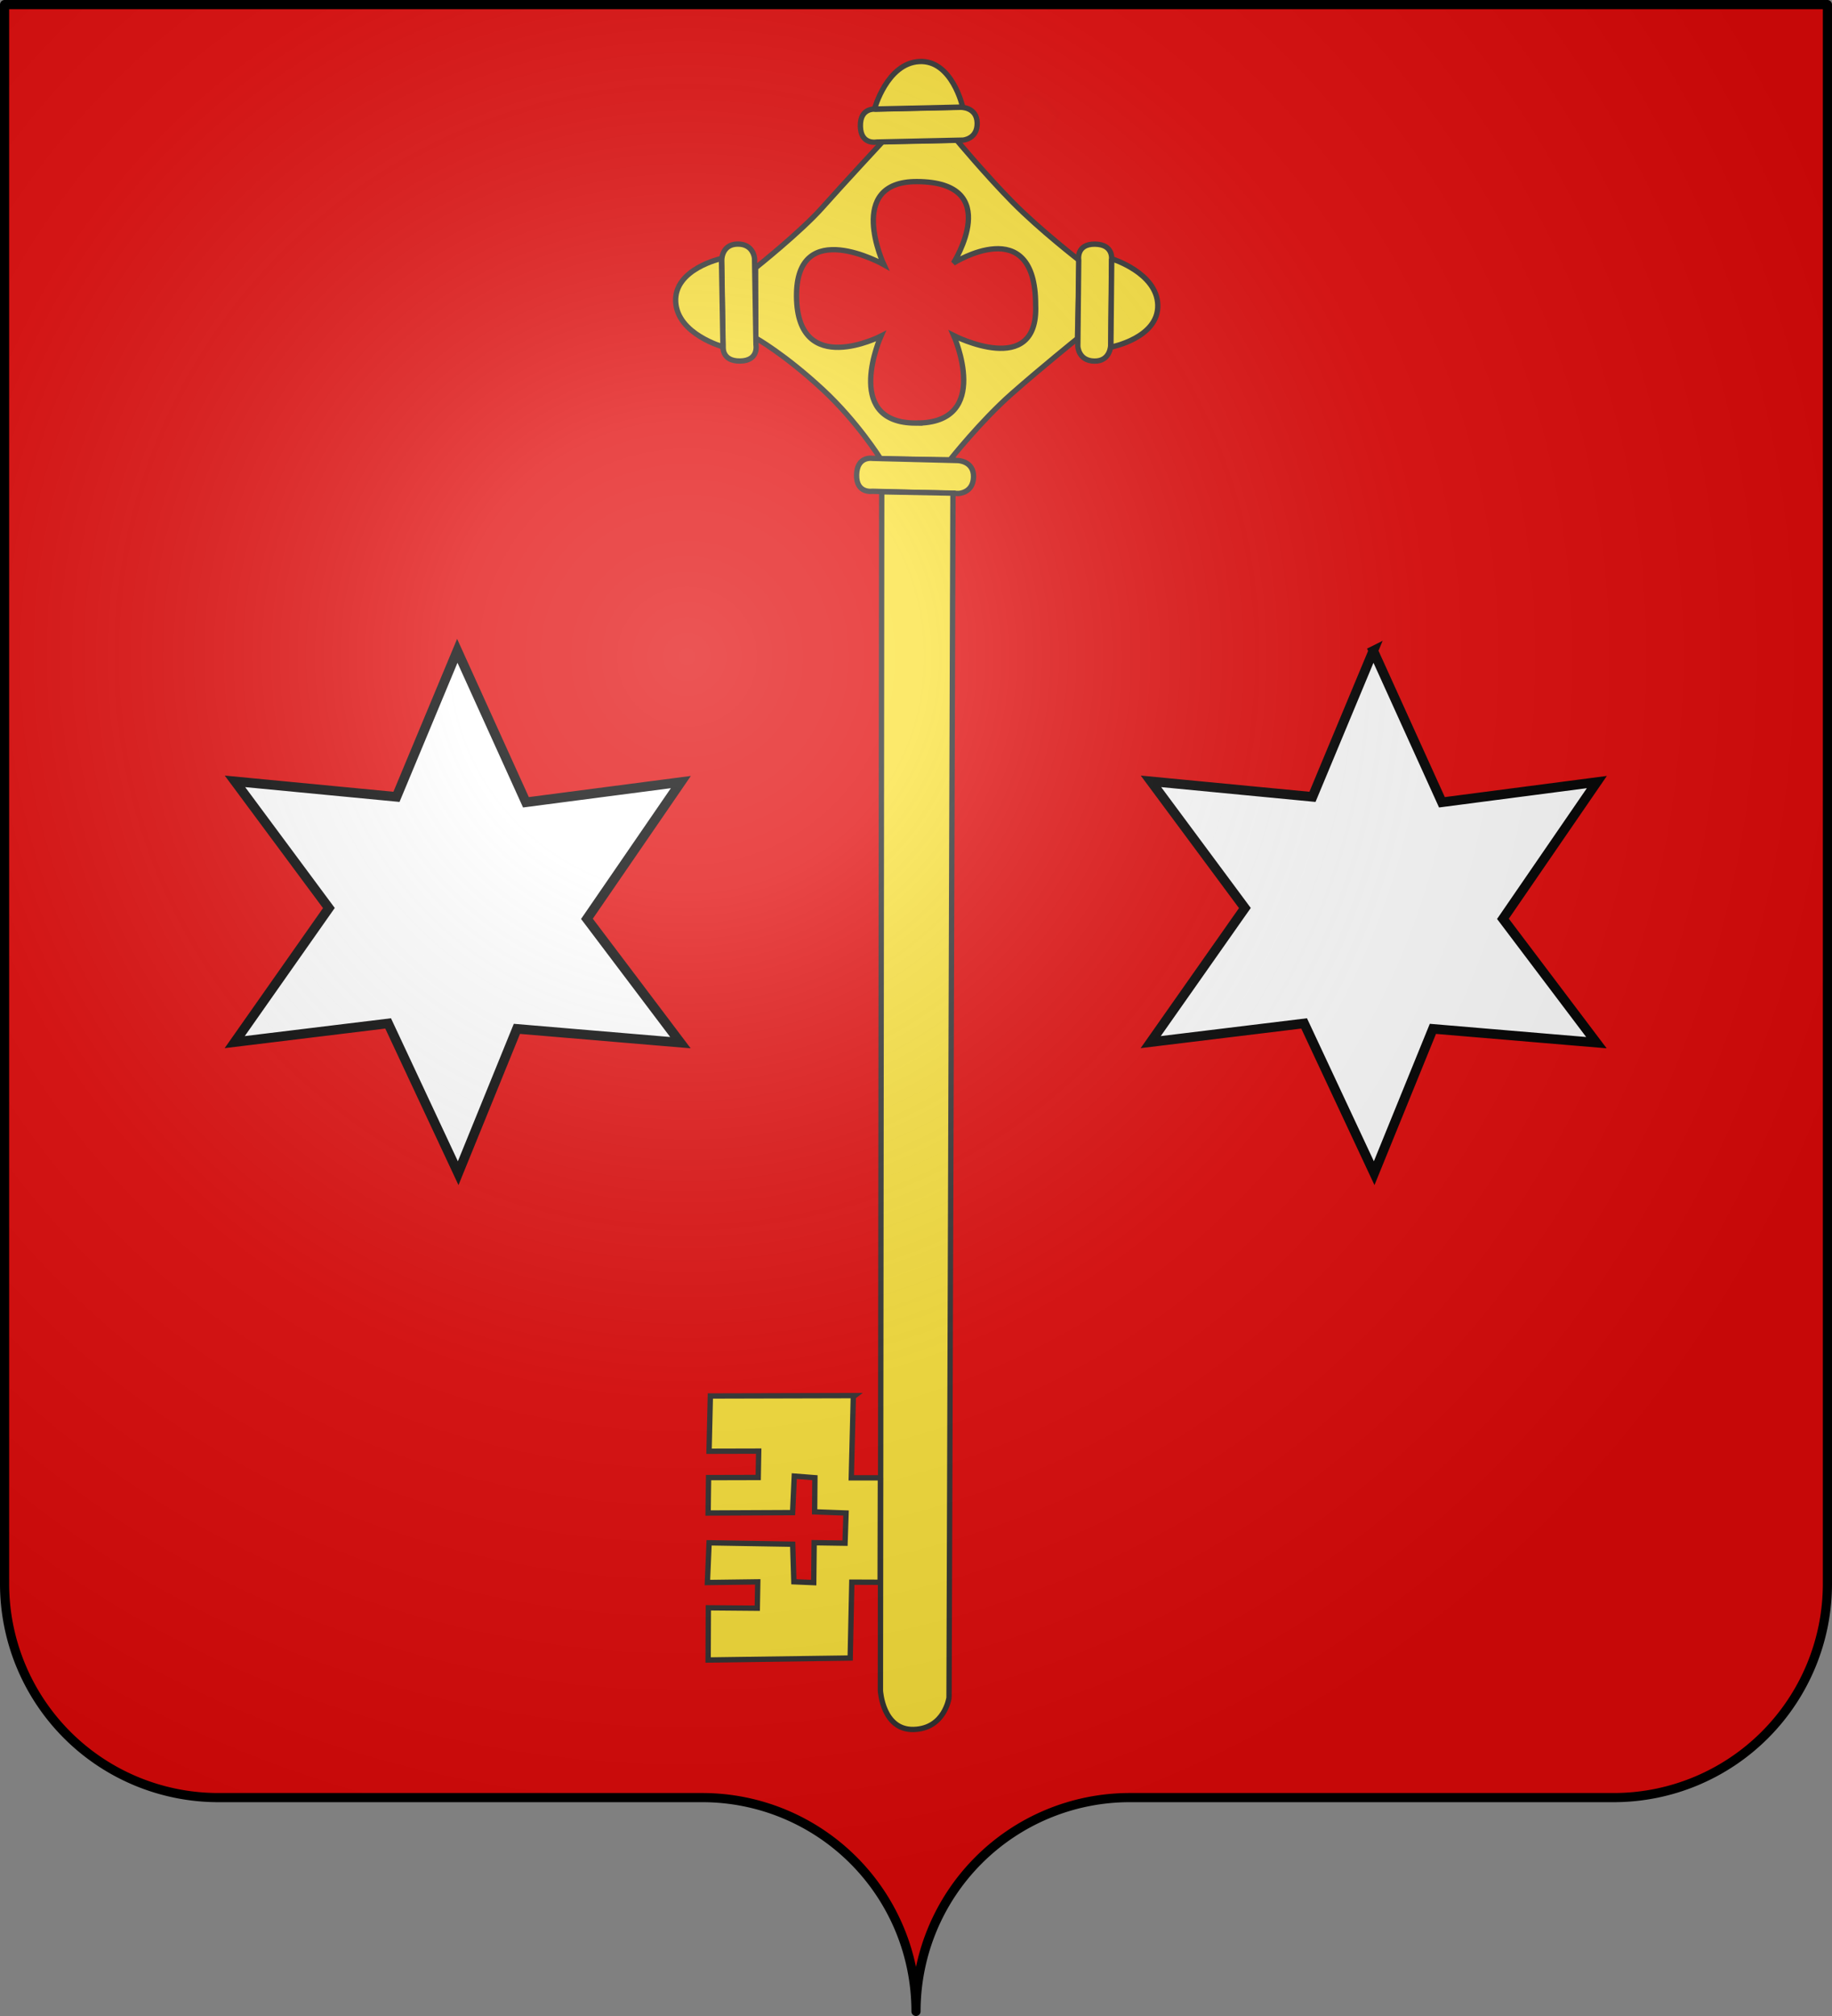
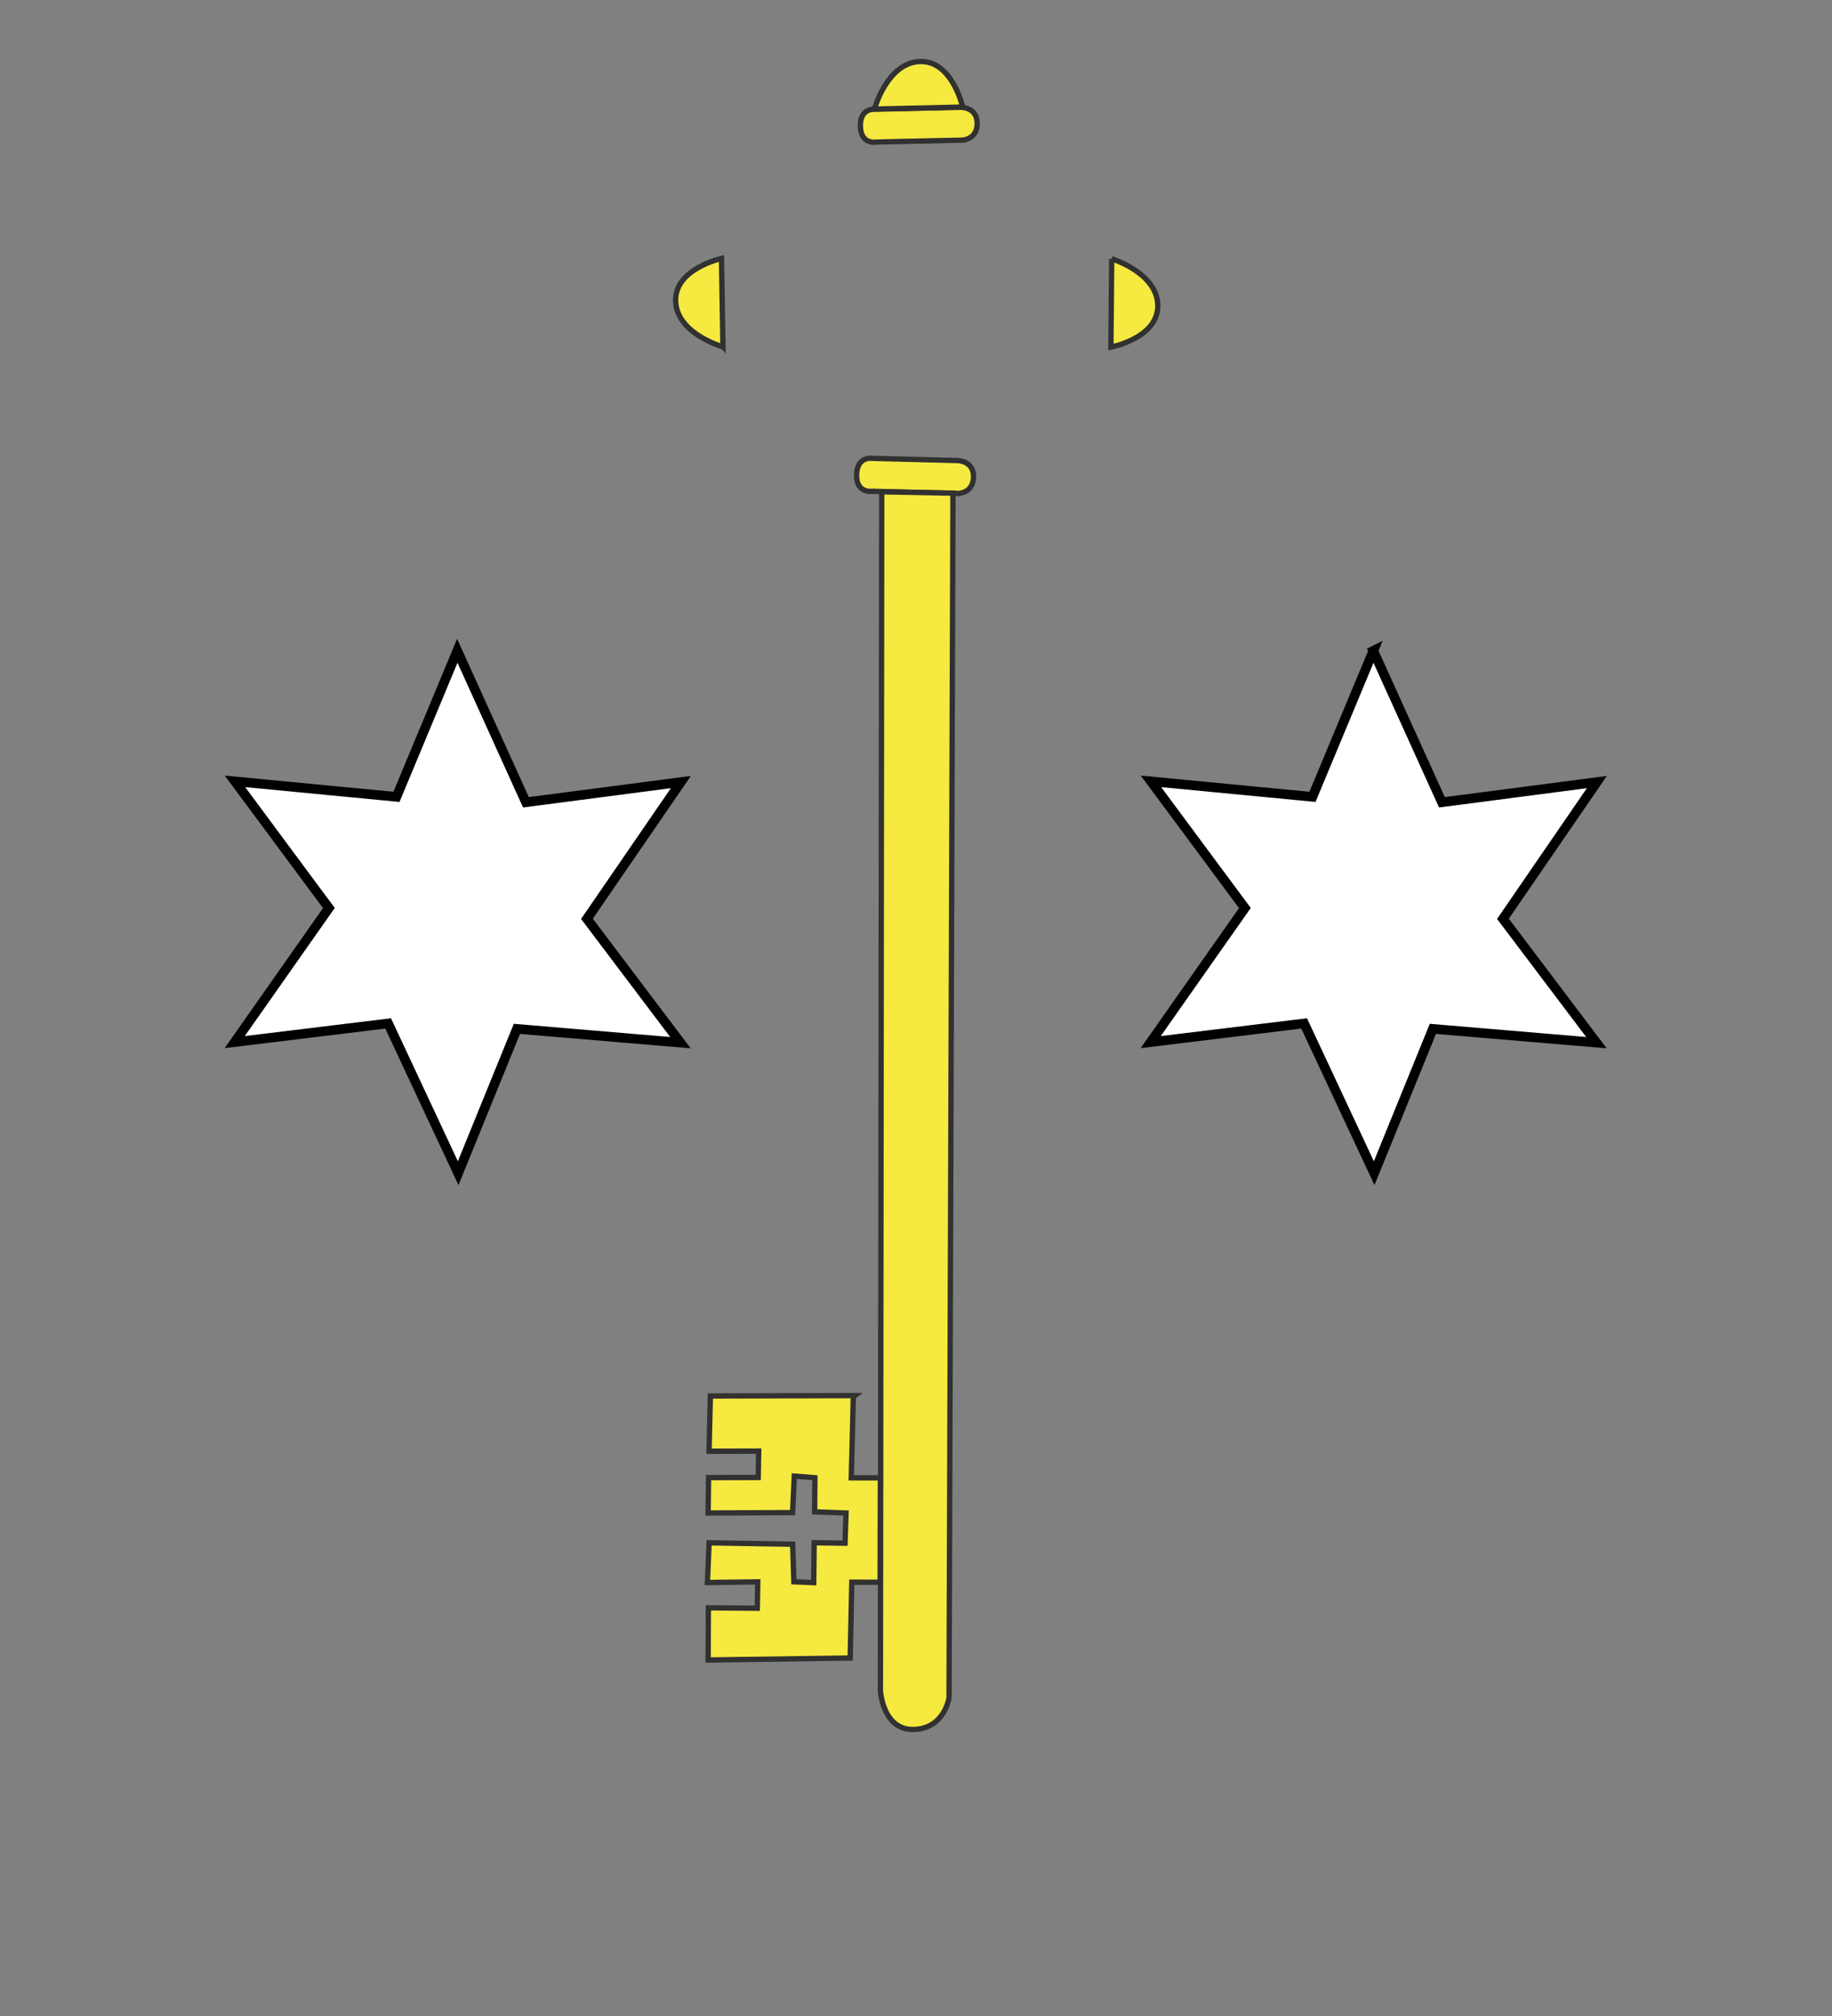
<svg xmlns="http://www.w3.org/2000/svg" xmlns:ns1="http://www.inkscape.org/namespaces/inkscape" xmlns:ns2="http://sodipodi.sourceforge.net/DTD/sodipodi-0.dtd" xmlns:xlink="http://www.w3.org/1999/xlink" width="600" height="660" viewBox="-300 -295 600 660" id="svg67682" version="1.1" ns1:version="0.48.2 r9819" ns2:docname="Blason_ville_BE_Seneffe.svg">
  <rect x="-300" y="-295" width="600" height="660" fill="#808080" stroke="none" />
  <ns2:namedview pagecolor="#ffffff" bordercolor="#666666" borderopacity="1" objecttolerance="10" gridtolerance="10" guidetolerance="10" ns1:pageopacity="0" ns1:pageshadow="2" ns1:window-width="1440" ns1:window-height="848" id="namedview67707" showgrid="true" ns1:zoom="0.9530303" ns1:cx="300" ns1:cy="359.35721" ns1:window-x="-8" ns1:window-y="-8" ns1:window-maximized="1" ns1:current-layer="layer3">
    <ns1:grid type="xygrid" id="grid67718" />
  </ns2:namedview>
  <defs id="defs67684">
    <radialGradient id="Gradient1" gradientUnits="userSpaceOnUse" cy="-80" cx="-75" r="405">
      <stop stop-color="#fff" stop-opacity=".31" offset="0" id="stop67687" />
      <stop stop-color="#fff" stop-opacity=".25" offset=".19" id="stop67689" />
      <stop stop-color="#6b6b6b" stop-opacity=".125" offset=".6" id="stop67691" />
      <stop stop-opacity=".125" offset="1" id="stop67693" />
    </radialGradient>
    <clipPath id="shield_cut">
-       <path id="shield" d="M-298.5,-293.5 h597 v517 a70,70 0 0,1 -70,70 h-158.5 a70,70 0 0,0 -70,70 70,70 0 0,0 -70,-70 h-158.5 a70,70 0 0,1 -70,-70z" style="stroke-linecap:round;stroke-linejoin:round" />
-     </clipPath>
+       </clipPath>
    <clipPath clipPathUnits="userSpaceOnUse" id="clipPath67722">
      <use height="660" width="600" y="0" x="0" id="use67724" style="fill:none;stroke:#000000;stroke-width:3" xlink:href="#shield" />
    </clipPath>
    <clipPath clipPathUnits="userSpaceOnUse" id="clipPath67781">
      <use height="660" width="600" y="0" x="0" id="use67783" style="fill:none;stroke:#000000;stroke-width:3" xlink:href="#shield" />
    </clipPath>
  </defs>
  <g id="layer4" ns1:label="Fond écu" ns1:groupmode="layer" ns2:insensitive="true">
    <use xlink:href="#shield" id="use67698" style="fill:#e20909" x="0" y="0" width="600" height="660" />
  </g>
  <g id="layer3" ns1:label="Meubles" ns1:groupmode="layer">
    <g style="fill:#fcef3c;fill-opacity:0.941;stroke:#313131;stroke-opacity:1;display:inline" id="g10059" ns1:label="Calque 1" transform="matrix(0.582,0,0,-0.582,-137.417,314.273)">
      <g transform="translate(-20.925,7.126)" id="g10061" style="fill:#fcef3c;fill-opacity:0.941;stroke:#313131;stroke-width:3;stroke-miterlimit:4;stroke-opacity:1;stroke-dasharray:none;display:inline">
        <g id="g10063" style="fill:#fcef3c;fill-opacity:0.941;stroke:#313131;stroke-width:3;stroke-miterlimit:4;stroke-opacity:1;stroke-dasharray:none" transform="translate(-163.154,-34.597)">
          <g style="fill:#fcef3c;fill-opacity:0.941;stroke:#313131;stroke-width:3;stroke-miterlimit:4;stroke-opacity:1;stroke-dasharray:none" id="g10065" transform="matrix(1,-0.005,0.005,1,232.967,9.003)">
-             <path ns1:connector-curvature="0" id="path10067" style="fill:#fcef3c;fill-opacity:0.941;fill-rule:evenodd;stroke:#313131;stroke-width:3;stroke-linecap:butt;stroke-linejoin:miter;stroke-miterlimit:4;stroke-opacity:1;stroke-dasharray:none" d="m 202.344,807.688 -39.094,0.375 c -1e-5,2e-5 -13.008,20.701 -32.75,38.812 -21.612,19.827 -37.812,28.75 -37.812,28.75 l -0.312,39.5 c -10e-7,3e-5 25.205,20.261 37.312,34 12.108,13.739 33.844,37.375 33.844,37.375 l 41.656,1.031 c 0,-10e-6 16.375,-19.444 31.719,-34.844 C 252.25,937.288 274.5,920.25 274.5,920.25 l -0.812,-43.969 c -10e-6,0 -20.337,-16.556 -36.844,-31.25 -17.4,-15.49 -34.5,-37.344 -34.5,-37.344 z m -19.188,20.562 c 43.163,0.034 20.906,49.344 20.906,49.344 0,0 47.924,-24.261 46,17.344 -0.181,52.929 -46.375,23.406 -46.375,23.406 0,0 28.784,45.805 -20.75,45.75 -40.562,-0.045 -18.406,-46.781 -18.406,-46.781 0,0 -49.724,27.653 -49.031,-18.281 0.699,-46.333 47.594,-21.969 47.594,-21.969 0,0 -20.973,-47.443 17.969,-48.781 0.718,-0.025 1.409,-0.032 2.094,-0.031 z" />
            <path ns1:connector-curvature="0" id="path10069" style="opacity:0.01;fill:#fcef3c;fill-opacity:0.941;stroke:#313131;stroke-width:3;stroke-miterlimit:4;stroke-opacity:1;stroke-dasharray:none;display:inline" d="m 257.182,992.874 c -0.81,1.069 -1.791,2.035 -2.71,3.021 -1.194,1.542 -2.637,2.844 -4.049,4.174 -1.443,1.022 -2.994,1.875 -4.511,2.78 -1.228,1.195 -2.041,0.37 -3.292,0.342 -1.162,-0.649 -2.184,-1.51 -3.246,-2.305 l 2.992,9.979 c 1.146,0.81 2.222,1.754 3.557,2.25 1.543,-0.01 2.749,0.464 4.114,-0.761 1.563,-0.954 3.155,-1.856 4.662,-2.898 1.454,-1.35 2.952,-2.655 4.156,-4.249 0.953,-0.943 1.855,-1.939 2.958,-2.711 l -4.631,-9.623 z" />
            <g id="g10071" style="fill:#fcef3c;fill-opacity:0.941;stroke:#313131;stroke-width:3;stroke-miterlimit:4;stroke-opacity:1;stroke-dasharray:none" transform="matrix(-0.795,-0.606,-0.606,0.795,811.847,412.075)">
-               <path ns1:connector-curvature="0" id="path10073" style="fill:#fcef3c;fill-opacity:0.941;fill-rule:evenodd;stroke:#313131;stroke-width:3;stroke-linecap:butt;stroke-linejoin:miter;stroke-miterlimit:4;stroke-opacity:1;stroke-dasharray:none" d="m 133.94,681.405 -29.361,38.129 c 0,0 -6.248,6.091 2.226,12.615 8.473,6.525 12.69,-1.649 12.69,-1.649 l 29.612,-38.455 c 0,0 4.693,-6.769 -2.476,-12.29 -7.17,-5.521 -12.69,1.649 -12.69,1.649 z" />
              <path ns1:connector-curvature="0" id="path10075" style="fill:#fcef3c;fill-opacity:0.941;fill-rule:evenodd;stroke:#313131;stroke-width:3;stroke-linecap:butt;stroke-linejoin:miter;stroke-miterlimit:4;stroke-opacity:1;stroke-dasharray:none" d="m 104.221,719.871 c 0,0 -15.631,-21.543 -5.051,-36.365 10.816,-15.152 35.355,-3.03 35.355,-3.03 l -30.305,39.396 z" />
            </g>
            <g id="g10077" style="fill:#fcef3c;fill-opacity:0.941;stroke:#313131;stroke-width:3;stroke-miterlimit:4;stroke-opacity:1;stroke-dasharray:none;display:inline" transform="matrix(-0.795,-0.606,-0.606,0.795,742.674,519.876)">
              <g id="g10079" style="fill:#fcef3c;fill-opacity:0.941;stroke:#313131;stroke-width:3;stroke-miterlimit:4;stroke-opacity:1;stroke-dasharray:none" transform="matrix(-0.032,-0.999,0.999,-0.032,-545.384,867.003)">
                <path ns1:connector-curvature="0" id="path10081" style="fill:#fcef3c;fill-opacity:0.941;fill-rule:evenodd;stroke:#313131;stroke-width:3;stroke-linecap:butt;stroke-linejoin:miter;stroke-miterlimit:4;stroke-opacity:1;stroke-dasharray:none" d="m 133.94,681.405 -29.361,38.129 c 0,0 -6.248,6.091 2.226,12.615 8.473,6.525 12.69,-1.649 12.69,-1.649 l 29.612,-38.455 c 0,0 4.693,-6.769 -2.476,-12.29 -7.17,-5.521 -12.69,1.649 -12.69,1.649 z" />
-                 <path ns1:connector-curvature="0" id="path10083" style="fill:#fcef3c;fill-opacity:0.941;fill-rule:evenodd;stroke:#313131;stroke-width:3;stroke-linecap:butt;stroke-linejoin:miter;stroke-miterlimit:4;stroke-opacity:1;stroke-dasharray:none" d="m 104.221,719.871 c 0,0 -15.631,-21.543 -5.051,-36.365 10.816,-15.152 35.355,-3.03 35.355,-3.03 l -30.305,39.396 z" />
+                 <path ns1:connector-curvature="0" id="path10083" style="fill:#fcef3c;fill-opacity:0.941;fill-rule:evenodd;stroke:#313131;stroke-width:3;stroke-linecap:butt;stroke-linejoin:miter;stroke-miterlimit:4;stroke-opacity:1;stroke-dasharray:none" d="m 104.221,719.871 c 0,0 -15.631,-21.543 -5.051,-36.365 10.816,-15.152 35.355,-3.03 35.355,-3.03 z" />
              </g>
            </g>
            <g id="g10085" style="fill:#fcef3c;fill-opacity:0.941;stroke:#313131;stroke-width:3;stroke-miterlimit:4;stroke-opacity:1;stroke-dasharray:none;display:inline" transform="matrix(0.779,0.627,0.627,-0.779,-458.304,1366.039)">
-               <path ns1:connector-curvature="0" id="path10087" style="fill:#fcef3c;fill-opacity:0.941;fill-rule:evenodd;stroke:#313131;stroke-width:3;stroke-linecap:butt;stroke-linejoin:miter;stroke-miterlimit:4;stroke-opacity:1;stroke-dasharray:none" d="m 133.94,681.405 -29.361,38.129 c 0,0 -6.248,6.091 2.226,12.615 8.473,6.525 12.69,-1.649 12.69,-1.649 l 29.612,-38.455 c 0,0 4.693,-6.769 -2.476,-12.29 -7.17,-5.521 -12.69,1.649 -12.69,1.649 z" />
              <path ns1:connector-curvature="0" id="path10089" style="fill:#fcef3c;fill-opacity:0.941;fill-rule:evenodd;stroke:#313131;stroke-width:3;stroke-linecap:butt;stroke-linejoin:miter;stroke-miterlimit:4;stroke-opacity:1;stroke-dasharray:none" d="m 104.221,719.871 c 0,0 -15.631,-21.543 -5.051,-36.365 10.816,-15.152 35.355,-3.03 35.355,-3.03 l -30.305,39.396 z" />
            </g>
            <path ns1:connector-curvature="0" id="path10091" style="fill:#fcef3c;fill-opacity:0.941;fill-rule:evenodd;stroke:#313131;stroke-width:3;stroke-linecap:butt;stroke-linejoin:miter;stroke-miterlimit:4;stroke-opacity:1;stroke-dasharray:none;display:inline" d="m 206.741,807.305 -48.113,0.984 c 0,0 -8.611,1.41 -8.829,-9.282 -0.219,-10.692 8.862,-9.232 8.862,-9.232 l 48.525,-0.992 c 0,0 8.233,0.243 8.418,9.29 0.185,9.047 -8.862,9.232 -8.862,9.232 z" />
            <path ns1:connector-curvature="0" id="path10093" style="fill:#fcef3c;fill-opacity:0.941;fill-rule:evenodd;stroke:#313131;stroke-width:3;stroke-linecap:butt;stroke-linejoin:miter;stroke-miterlimit:4;stroke-opacity:1;stroke-dasharray:none" d="m 205.255,111.39 c 0,0 -2.358,-17.439 -19.826,-17.977 -17.468,-0.538 -18.804,21.749 -18.804,21.749 l -2.638,674.34 40.089,-0.558 1.178,-677.555 z" />
            <path ns1:connector-curvature="0" id="path10095" style="fill:#fcef3c;fill-opacity:0.941;fill-rule:evenodd;stroke:#313131;stroke-width:3;stroke-linecap:butt;stroke-linejoin:miter;stroke-miterlimit:4;stroke-opacity:1;stroke-dasharray:none" d="m 166.012,234.86 -16.382,-0.084 0.921,45.641 0.808,0.616 -81.261,-0.611 -0.579,-31.089 27.934,0.21 -0.193,-14.832 -27.934,-0.21 -0.155,-19.911 47.537,0.459 0.841,20.543 11.607,-0.844 -0.059,-19.199 17.68,-0.578 -0.482,-16.968 -17.372,0.174 -0.136,-22.451 -11.177,0.424 -0.768,21.123 -47.037,0.56 -0.848,-22.354 28.338,0.518 -0.193,-14.832 -27.53,0.098 0.018,-29.357 79.934,1.516 0.695,42.67 15.948,0.018 -0.155,58.752 z" />
          </g>
        </g>
      </g>
    </g>
    <path style="fill:#ffffff;fill-opacity:1;fill-rule:evenodd;stroke:#000000;stroke-width:3.125;stroke-linecap:butt;stroke-linejoin:miter;stroke-miterlimit:4;stroke-opacity:1;stroke-dasharray:none;display:inline" id="path13533" d="m -150.231,-81.933 -19.922,47.806 -52.896,-5.075 30.76,41.476 -30.846,43.897 50.251,-6.125 22.941,49.031 19.232,-47.251 53.557,4.521 -30.616,-40.543 30.76,-44.772 -50.74,6.621 -22.481,-49.585 z" ns2:nodetypes="ccccccccccccc" ns1:connector-curvature="0" />
    <path ns1:connector-curvature="0" ns2:nodetypes="ccccccccccccc" d="M 149.769,-81.933 129.846,-34.127 76.951,-39.202 107.711,2.274 76.865,46.171 l 50.251,-6.125 22.941,49.031 19.232,-47.251 53.557,4.521 -30.616,-40.543 30.76,-44.772 -50.74,6.621 -22.481,-49.585 z" id="path77967" style="fill:#ffffff;fill-opacity:1;fill-rule:evenodd;stroke:#000000;stroke-width:3.125;stroke-linecap:butt;stroke-linejoin:miter;stroke-miterlimit:4;stroke-opacity:1;stroke-dasharray:none;display:inline" />
  </g>
  <g id="layer2" ns1:label="Reflet final" ns1:groupmode="layer" ns2:insensitive="true">
    <use xlink:href="#shield" fill="url(#Gradient1)" id="use67702" />
  </g>
  <g id="layer1" ns1:label="Contour final" ns1:groupmode="layer" ns2:insensitive="true">
    <use xlink:href="#shield" style="fill:none;stroke:#000000;stroke-width:3" id="use67705" x="0" y="0" width="600" height="660" />
  </g>
</svg>